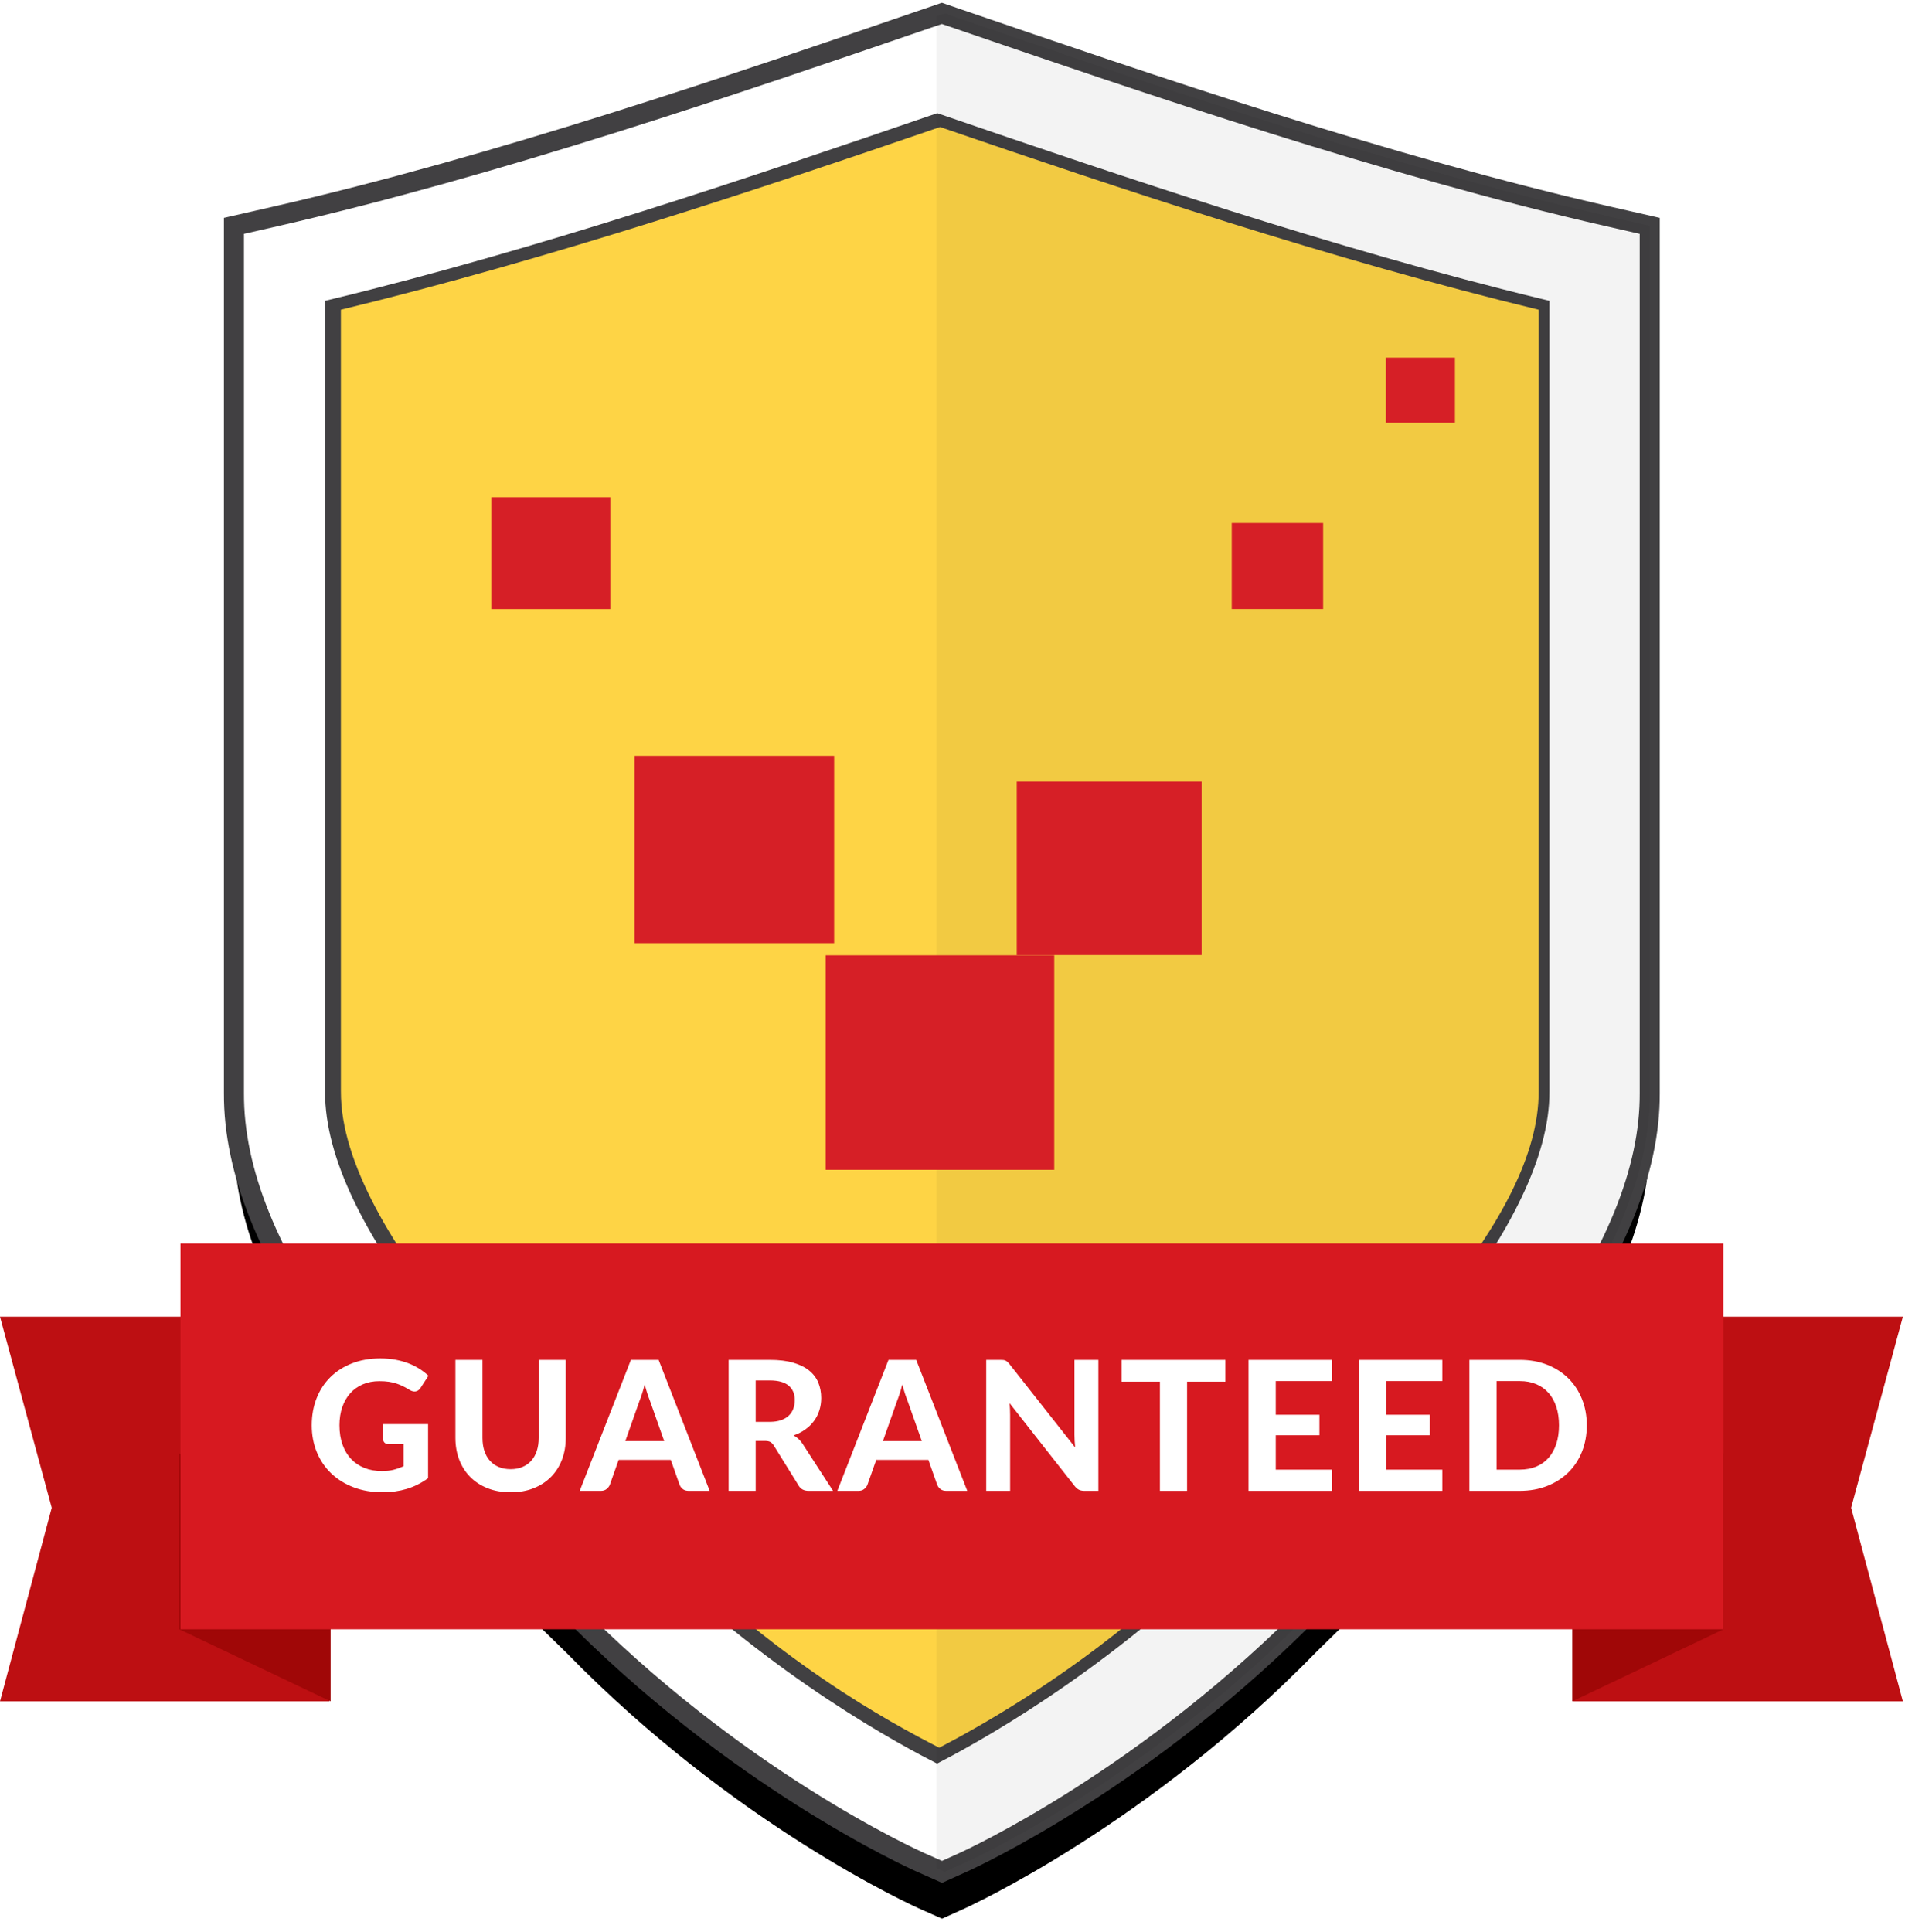
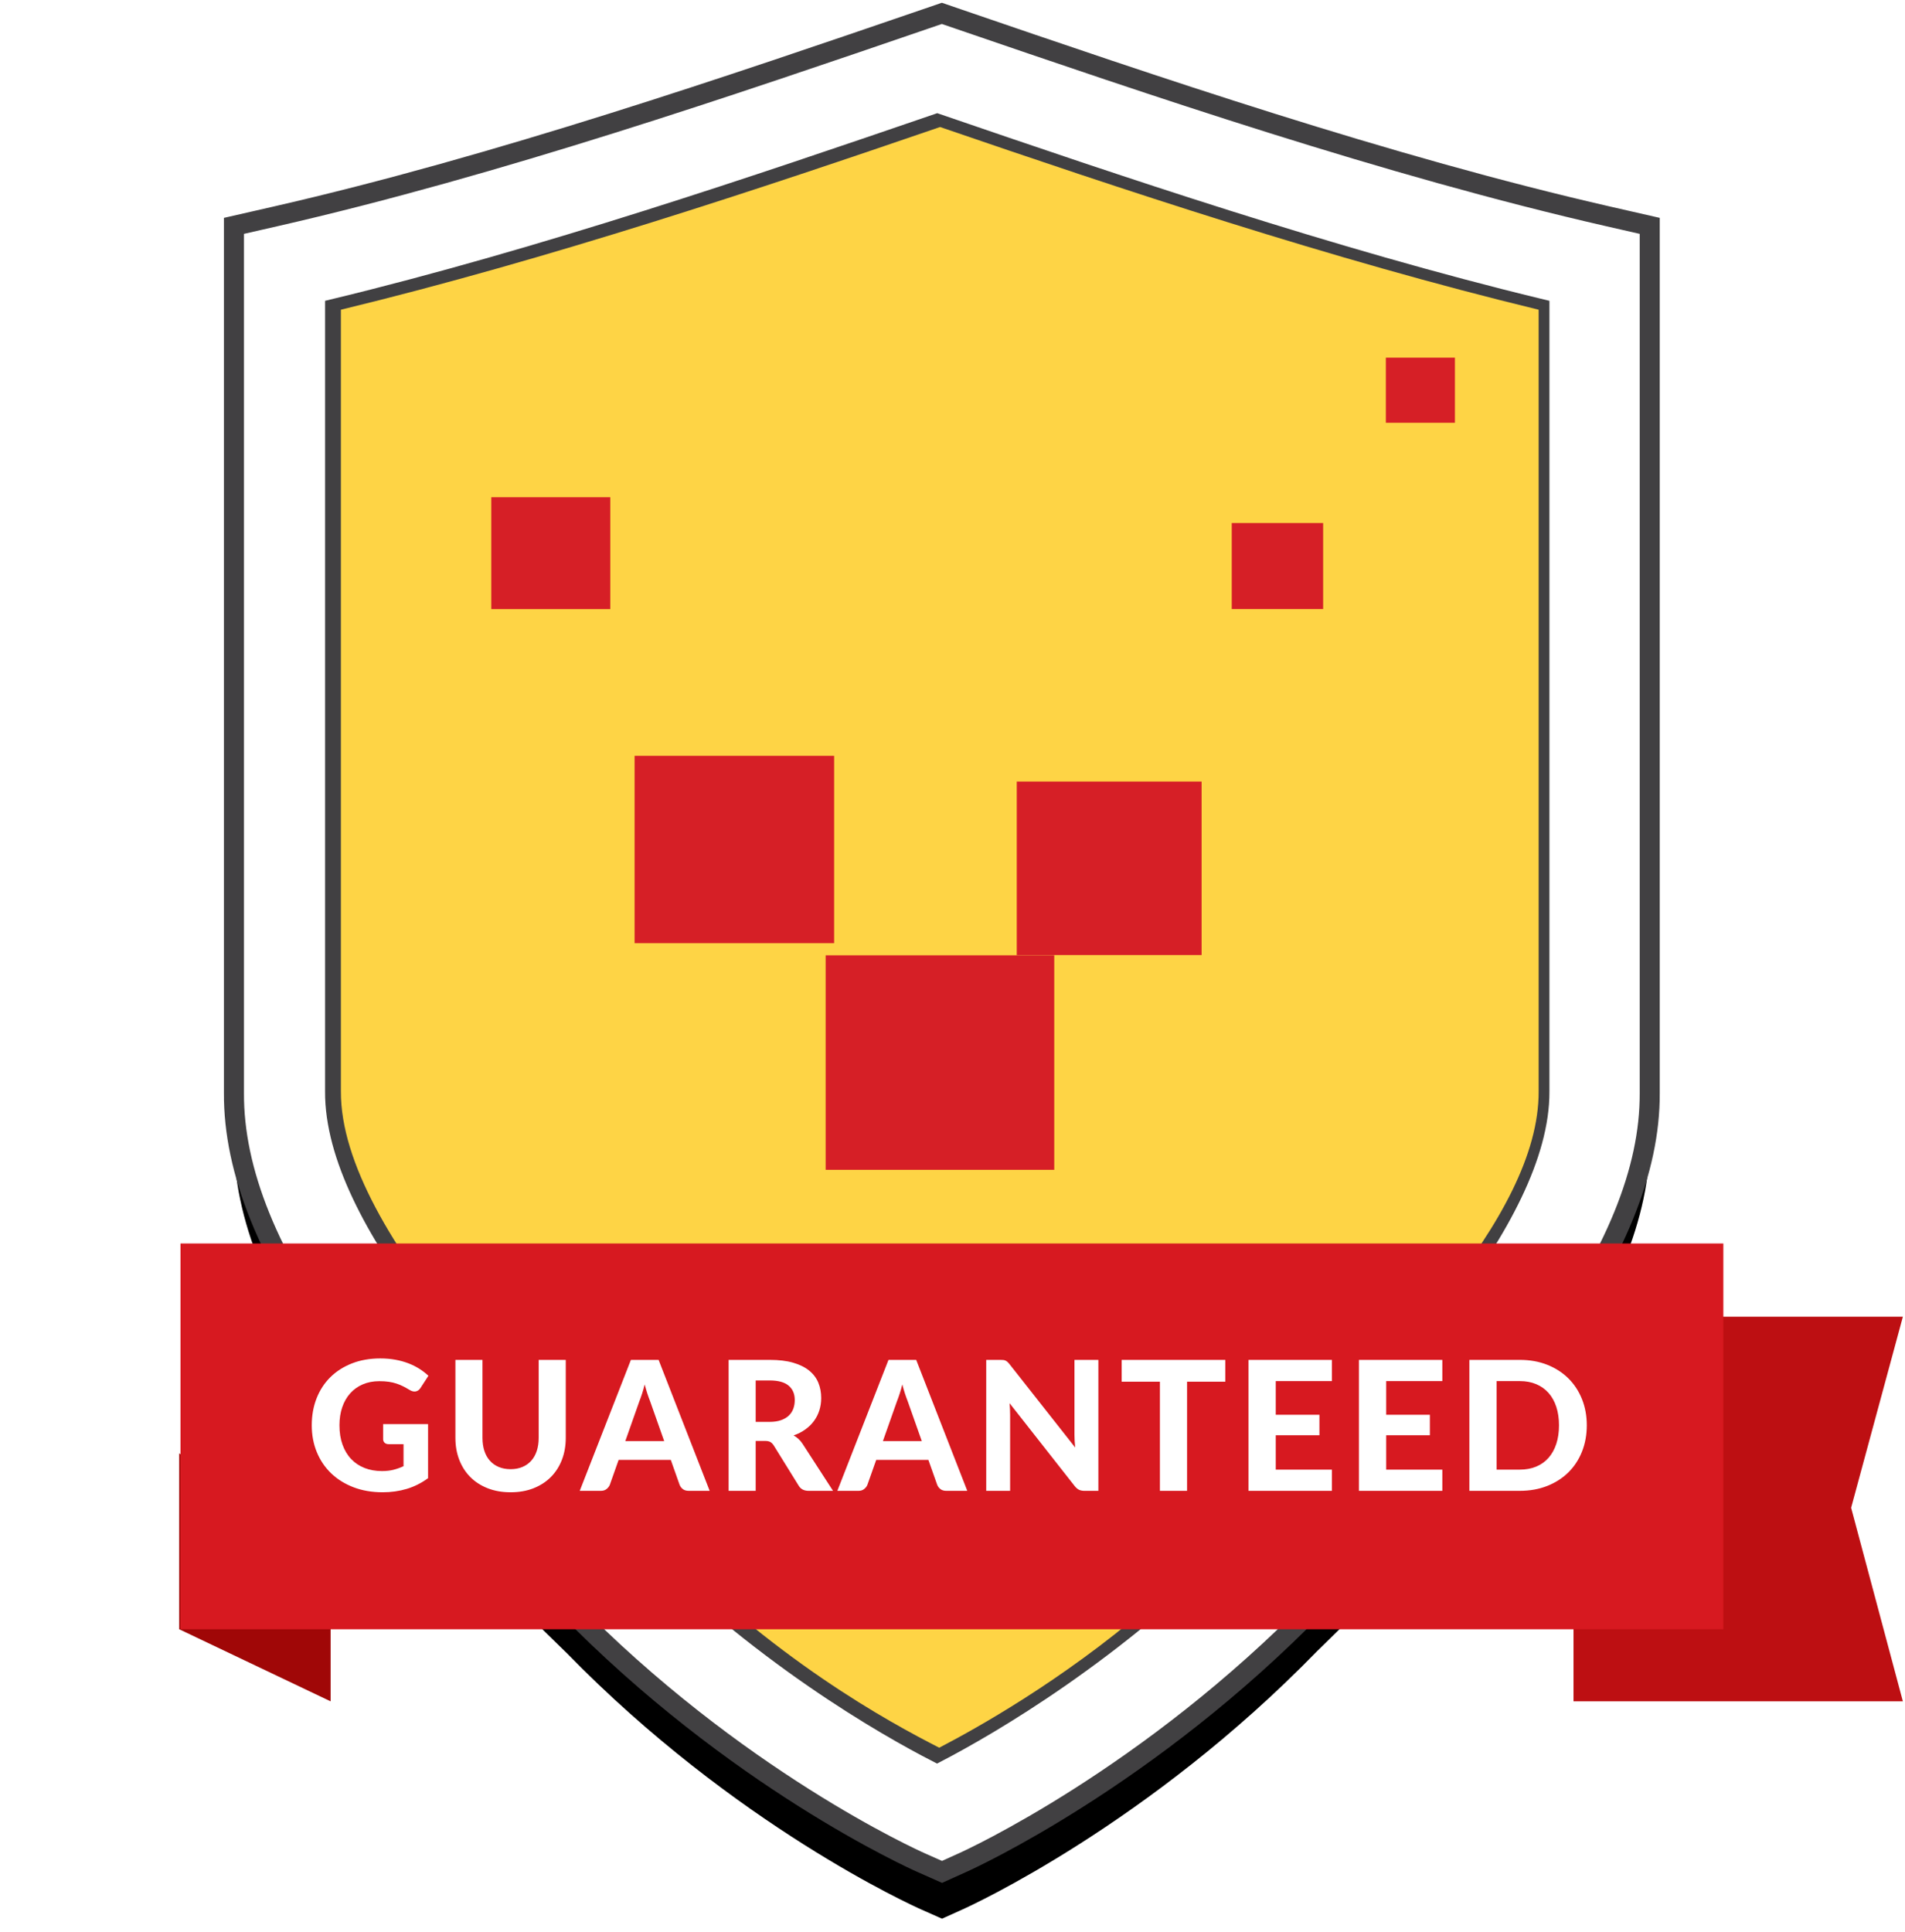
<svg xmlns="http://www.w3.org/2000/svg" xmlns:xlink="http://www.w3.org/1999/xlink" width="285px" height="289px" viewBox="0 0 285 289" version="1.1">
  <title>Group 6</title>
  <desc>Created with Sketch.</desc>
  <defs>
    <path d="M105.93,278 L102.76,276.593 C101.635,276.093 74.948,264.079 49.759,238.238 C34.403,223.387 23.642,211.499 15.897,200.833 C5.145,186.023 -0.055,173.161 0,161.512 L0,31.785 L6.111,30.391 C39.316,22.814 74.846,10.641 103.395,0.86 L105.905,0 L108.415,0.86 C136.965,10.641 172.498,22.815 205.698,30.391 L211.809,31.785 L211.809,161.512 C211.865,173.018 206.662,185.793 195.904,200.564 C185.768,214.482 171.753,228.561 162.059,237.968 C136.883,263.874 110.215,276.068 109.091,276.575 L105.93,278 Z M15.13,44.178 L15.13,161.244 C15.027,180.425 39.081,206.175 60.048,226.466 L60.217,226.635 C78.449,245.38 97.753,256.294 105.187,260.109 C112.636,256.225 132.037,245.122 150.208,226.383 L150.375,226.216 C171.346,205.85 195.406,180.061 195.305,161.244 L195.305,44.178 C164.179,36.637 131.876,25.655 105.217,16.515 C78.559,25.654 46.258,36.636 15.13,44.178 Z" id="path-1" />
    <filter x="-2.4%" y="-1.8%" width="104.7%" height="106.1%" filterUnits="objectBoundingBox" id="filter-2">
      <feMorphology radius="1.5" operator="dilate" in="SourceAlpha" result="shadowSpreadOuter1" />
      <feOffset dx="0" dy="7" in="shadowSpreadOuter1" result="shadowOffsetOuter1" />
      <feComposite in="shadowOffsetOuter1" in2="SourceAlpha" operator="out" result="shadowOffsetOuter1" />
      <feColorMatrix values="0 0 0 0 0   0 0 0 0 0   0 0 0 0 0  0 0 0 0.05 0" type="matrix" in="shadowOffsetOuter1" />
    </filter>
  </defs>
  <g id="new" stroke="none" stroke-width="1" fill="none" fill-rule="evenodd">
    <g id="Transfer-Domains" transform="translate(-914, -1461)">
      <g id="Group-6" transform="translate(914, 1463)">
        <g id="Group-50" transform="translate(35, 0)">
          <g id="Combined-Shape">
            <use fill="black" fill-opacity="1" filter="url(#filter-2)" xlink:href="#path-1" />
            <use stroke="#414042" stroke-width="3" fill="#FFFFFF" fill-rule="evenodd" xlink:href="#path-1" />
          </g>
          <path d="M16,161.232 C15.943,171.874 23.77,184.837 34.331,197.734 C42.805,208.083 53.039,218.391 62.374,227.424 C80.775,246.339 98.079,255.61 105.513,259.425 C110.909,256.612 123.681,249.555 136.65,238.453 C141.587,234.227 145.672,228.941 150.683,223.774 C171.821,203.242 195.291,180.049 195.19,161.232 L195.19,44.327 C164.064,36.786 132.3,26.14 105.64,17 C78.982,26.14 47.128,36.785 16,44.327 L16,161.232 Z" id="Fill-5" fill="#FED445" />
-           <path d="M205.722,30.391 C172.65,22.815 137.254,10.641 108.813,0.86 L106.313,0 L105.084,0.423 L105.084,277.441 L106.338,278 L109.487,276.574 C110.607,276.067 137.172,263.873 162.251,237.968 C171.908,228.561 185.868,214.482 195.966,200.564 C206.682,185.792 211.865,173.018 211.809,161.512 L211.809,31.786 L205.722,30.391 Z" id="Fill-17" fill="#0D0D0D" opacity="0.05" />
          <path d="M172.833,60.739 L182.167,60.739 L182.167,52 L172.833,52 L172.833,60.739 Z M39,88.606 L55.802,88.606 L55.802,72.875 L39,72.875 L39,88.606 Z M149.777,88.602 L162.45,88.602 L162.45,76.738 L149.777,76.738 L149.777,88.602 Z M60.438,111.559 L60.438,138.577 L89.292,138.577 L89.293,111.559 L60.438,111.559 Z M117.613,140.359 L144.268,140.359 L144.268,115.402 L117.613,115.402 L117.613,140.359 Z M89.024,172.479 L122.222,172.479 L122.222,141.398 L89.024,141.398 L89.024,172.479 Z" id="Page-1" stroke="#D61F26" fill="#D61F26" />
        </g>
        <g id="guaranteed_shield-(1)" transform="translate(0, 184)">
          <g id="Group">
            <g transform="translate(234.67, 10.579)" fill-rule="nonzero" id="Shape">
              <polygon fill="#BD0F12" points="0.737 57.91 50.012 57.91 42.271 28.955 50.012 0.378 0.737 0.378" />
-               <polygon fill="#A00707" points="0.549 57.91 23.203 47.123 23.203 20.817 0.549 37.093" />
            </g>
            <g transform="translate(0, 10.579)" fill-rule="nonzero" id="Shape">
-               <polygon fill="#BD0F12" points="49.274 57.91 0 57.91 7.74 28.955 0 0.378 49.274 0.378" />
              <polygon fill="#A00707" points="49.463 57.91 26.808 47.123 26.808 20.817 49.463 37.093" />
            </g>
            <rect id="Rectangle-path" fill="#D71920" fill-rule="nonzero" x="27" y="0" width="230.823" height="57.706" />
            <path d="M57.319,27.023 L64.042,27.023 L64.042,35.11 C63.043,35.839 61.979,36.372 60.85,36.71 C59.72,37.047 58.525,37.216 57.265,37.216 C55.654,37.216 54.196,36.966 52.891,36.467 C51.586,35.967 50.47,35.272 49.543,34.381 C48.616,33.49 47.901,32.433 47.397,31.209 C46.893,29.984 46.641,28.648 46.641,27.199 C46.641,25.732 46.882,24.387 47.363,23.163 C47.845,21.938 48.531,20.886 49.422,20.003 C50.313,19.121 51.391,18.433 52.655,17.938 C53.92,17.443 55.335,17.195 56.901,17.195 C57.711,17.195 58.467,17.261 59.169,17.391 C59.871,17.522 60.519,17.702 61.113,17.931 C61.707,18.161 62.251,18.433 62.746,18.748 C63.241,19.063 63.691,19.409 64.096,19.788 L62.922,21.596 C62.742,21.885 62.508,22.06 62.22,22.123 C61.932,22.186 61.617,22.114 61.275,21.907 C60.951,21.709 60.634,21.531 60.323,21.374 C60.013,21.216 59.682,21.079 59.331,20.962 C58.98,20.845 58.597,20.755 58.183,20.692 C57.769,20.629 57.292,20.598 56.752,20.598 C55.843,20.598 55.02,20.755 54.282,21.07 C53.544,21.385 52.916,21.83 52.399,22.407 C51.881,22.983 51.483,23.675 51.204,24.485 C50.925,25.296 50.785,26.2 50.785,27.199 C50.785,28.279 50.938,29.244 51.244,30.095 C51.55,30.945 51.982,31.663 52.54,32.248 C53.098,32.833 53.767,33.278 54.545,33.584 C55.324,33.891 56.19,34.044 57.144,34.044 C57.792,34.044 58.37,33.978 58.879,33.848 C59.387,33.717 59.884,33.54 60.37,33.315 L60.37,30.02 L58.156,30.02 C57.895,30.02 57.691,29.951 57.542,29.811 C57.394,29.672 57.319,29.494 57.319,29.278 L57.319,27.023 Z M76.393,33.76 C77.05,33.76 77.639,33.65 78.161,33.429 C78.683,33.209 79.124,32.896 79.484,32.491 C79.844,32.086 80.119,31.596 80.308,31.02 C80.497,30.443 80.591,29.796 80.591,29.076 L80.591,17.412 L84.641,17.412 L84.641,29.076 C84.641,30.264 84.45,31.355 84.068,32.349 C83.685,33.344 83.138,34.201 82.427,34.921 C81.716,35.641 80.852,36.203 79.835,36.608 C78.818,37.014 77.671,37.216 76.393,37.216 C75.115,37.216 73.965,37.014 72.944,36.608 C71.922,36.203 71.056,35.641 70.345,34.921 C69.634,34.201 69.087,33.344 68.705,32.349 C68.322,31.355 68.131,30.264 68.131,29.076 L68.131,17.412 L72.181,17.412 L72.181,29.076 C72.181,29.796 72.275,30.443 72.464,31.02 C72.653,31.596 72.928,32.086 73.288,32.491 C73.648,32.896 74.089,33.209 74.611,33.429 C75.133,33.65 75.727,33.76 76.393,33.76 Z M99.368,29.561 L97.249,23.567 C97.123,23.252 96.99,22.884 96.85,22.46 C96.711,22.037 96.578,21.579 96.452,21.084 C96.326,21.588 96.193,22.053 96.054,22.481 C95.914,22.908 95.782,23.279 95.656,23.595 L93.55,29.561 L99.368,29.561 Z M106.172,37 L103.027,37 C102.676,37 102.39,36.917 102.169,36.75 C101.949,36.584 101.785,36.37 101.677,36.109 L100.354,32.37 L92.551,32.37 L91.228,36.109 C91.138,36.334 90.98,36.539 90.755,36.723 C90.53,36.908 90.247,37 89.905,37 L86.732,37 L94.387,17.412 L98.531,17.412 L106.172,37 Z M115.134,26.686 C115.791,26.686 116.358,26.603 116.835,26.436 C117.312,26.27 117.704,26.04 118.01,25.748 C118.316,25.455 118.541,25.111 118.685,24.715 C118.829,24.319 118.901,23.887 118.901,23.419 C118.901,22.492 118.592,21.772 117.976,21.259 C117.359,20.746 116.421,20.489 115.161,20.489 L113.055,20.489 L113.055,26.686 L115.134,26.686 Z M124.625,37 L120.966,37 C120.282,37 119.787,36.739 119.481,36.217 L115.755,30.209 C115.602,29.975 115.433,29.805 115.249,29.697 C115.064,29.588 114.792,29.535 114.432,29.535 L113.055,29.535 L113.055,37 L109.005,37 L109.005,17.412 L115.161,17.412 C116.529,17.412 117.699,17.553 118.671,17.837 C119.643,18.12 120.44,18.514 121.061,19.018 C121.682,19.522 122.136,20.123 122.424,20.82 C122.712,21.518 122.856,22.285 122.856,23.122 C122.856,23.77 122.764,24.384 122.579,24.965 C122.395,25.545 122.127,26.074 121.776,26.551 C121.425,27.028 120.993,27.451 120.48,27.82 C119.967,28.189 119.382,28.486 118.725,28.711 C118.986,28.855 119.229,29.028 119.454,29.231 C119.679,29.433 119.882,29.674 120.062,29.953 L124.625,37 Z M137.907,29.561 L135.787,23.567 C135.661,23.252 135.529,22.884 135.389,22.46 C135.25,22.037 135.117,21.579 134.991,21.084 C134.865,21.588 134.732,22.053 134.593,22.481 C134.453,22.908 134.32,23.279 134.194,23.595 L132.088,29.561 L137.907,29.561 Z M144.711,37 L141.565,37 C141.214,37 140.929,36.917 140.708,36.75 C140.488,36.584 140.323,36.37 140.215,36.109 L138.892,32.37 L131.089,32.37 L129.766,36.109 C129.676,36.334 129.519,36.539 129.294,36.723 C129.069,36.908 128.785,37 128.443,37 L125.271,37 L132.925,17.412 L137.07,17.412 L144.711,37 Z M164.324,17.412 L164.324,37 L162.232,37 C161.917,37 161.651,36.948 161.435,36.845 C161.219,36.741 161.008,36.564 160.801,36.312 L151.04,23.892 C151.067,24.207 151.088,24.517 151.101,24.823 C151.115,25.129 151.121,25.412 151.121,25.674 L151.121,37 L147.544,37 L147.544,17.412 L149.677,17.412 C149.848,17.412 149.994,17.418 150.116,17.432 C150.237,17.445 150.347,17.477 150.446,17.526 C150.545,17.576 150.64,17.641 150.73,17.722 C150.82,17.803 150.919,17.911 151.027,18.046 L160.855,30.52 C160.819,30.178 160.792,29.847 160.774,29.528 C160.756,29.208 160.747,28.905 160.747,28.616 L160.747,17.412 L164.324,17.412 Z M183.317,20.678 L177.593,20.678 L177.593,37 L173.53,37 L173.53,20.678 L167.806,20.678 L167.806,17.412 L183.317,17.412 L183.317,20.678 Z M190.862,20.584 L190.862,25.619 L197.396,25.619 L197.396,28.684 L190.862,28.684 L190.862,33.828 L199.259,33.828 L199.259,37 L186.785,37 L186.785,17.412 L199.259,17.412 L199.259,20.584 L190.862,20.584 Z M207.384,20.584 L207.384,25.619 L213.918,25.619 L213.918,28.684 L207.384,28.684 L207.384,33.828 L215.781,33.828 L215.781,37 L203.307,37 L203.307,17.412 L215.781,17.412 L215.781,20.584 L207.384,20.584 Z M237.393,27.199 C237.393,28.63 237.152,29.946 236.67,31.148 C236.189,32.349 235.509,33.382 234.632,34.246 C233.754,35.11 232.699,35.785 231.466,36.271 C230.233,36.757 228.865,37 227.362,37 L219.829,37 L219.829,17.412 L227.362,17.412 C228.865,17.412 230.233,17.654 231.466,18.14 C232.699,18.627 233.754,19.304 234.632,20.172 C235.509,21.041 236.189,22.073 236.67,23.27 C237.152,24.468 237.393,25.777 237.393,27.199 Z M233.235,27.199 C233.235,26.173 233.1,25.251 232.83,24.431 C232.56,23.612 232.173,22.92 231.669,22.352 C231.165,21.785 230.55,21.349 229.826,21.043 C229.101,20.737 228.28,20.584 227.362,20.584 L223.906,20.584 L223.906,33.828 L227.362,33.828 C228.28,33.828 229.101,33.677 229.826,33.375 C230.55,33.074 231.165,32.637 231.669,32.066 C232.173,31.494 232.56,30.799 232.83,29.98 C233.1,29.161 233.235,28.234 233.235,27.199 Z" id="GUARANTEED" fill="#FFFFFF" />
          </g>
        </g>
      </g>
    </g>
  </g>
</svg>